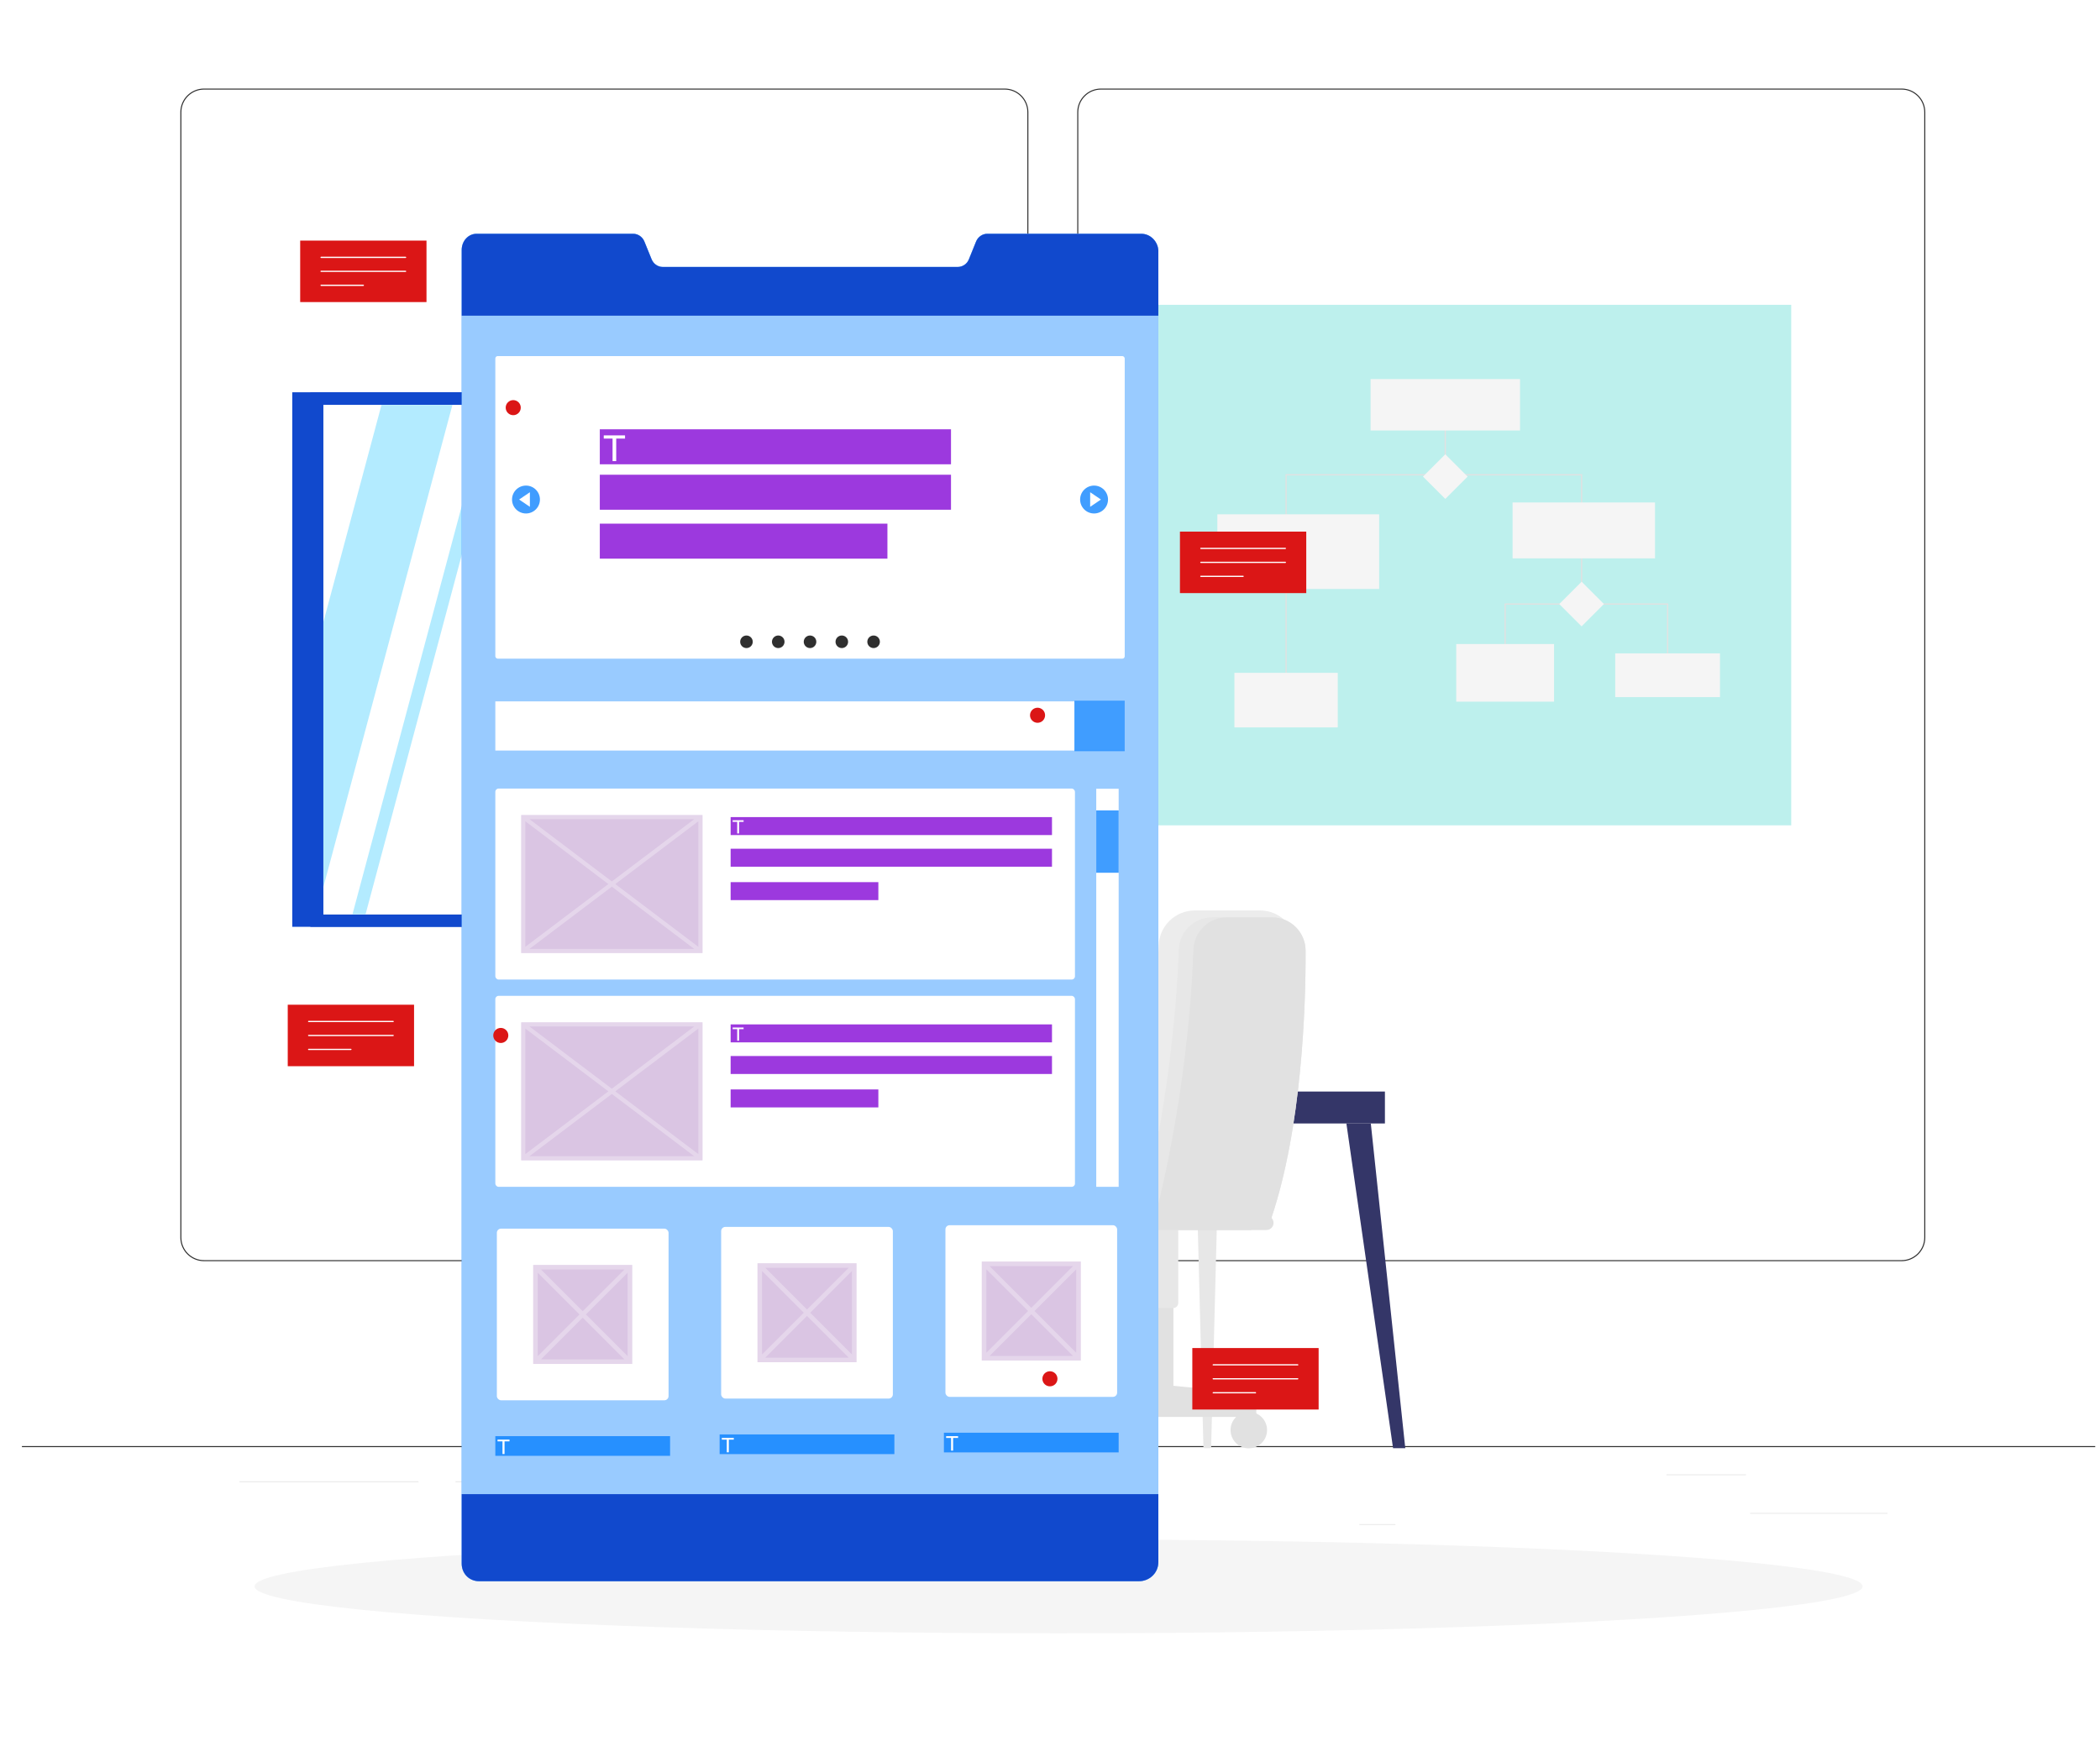
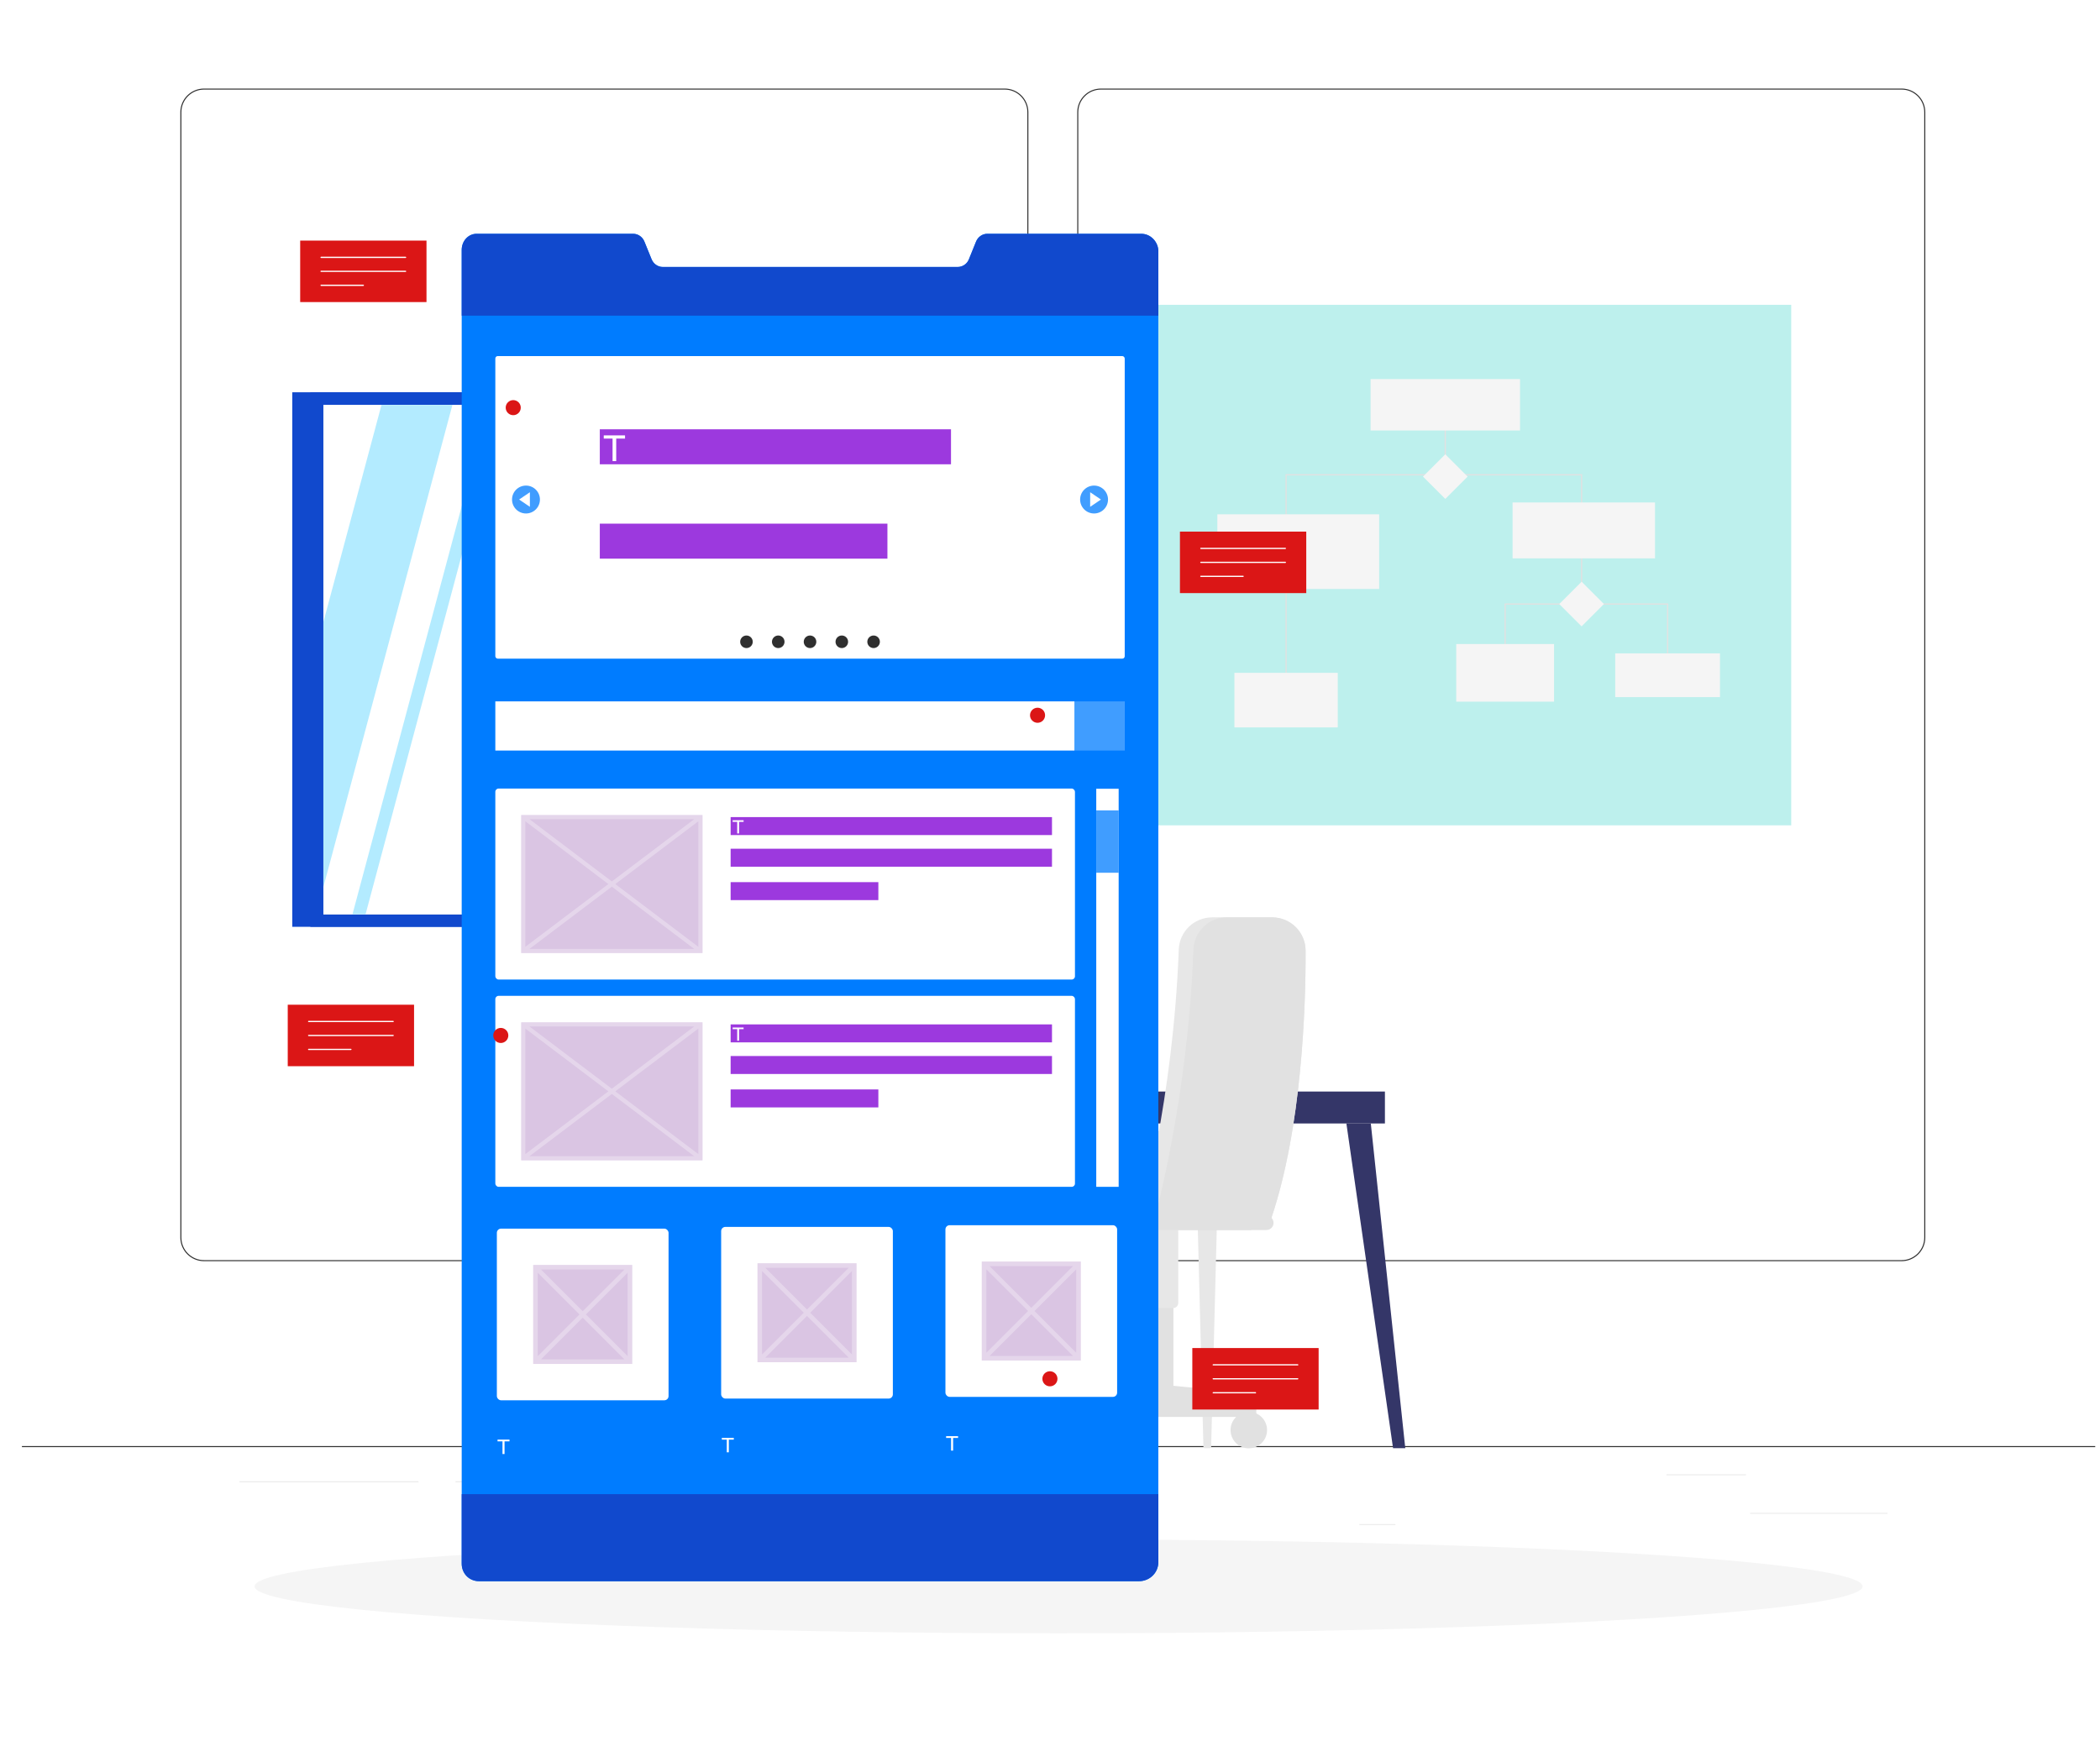
<svg xmlns="http://www.w3.org/2000/svg" id="Layer_2" viewBox="0 0 1688 1400">
  <defs>
    <style>
      .cls-1 {
        fill: #fafafa;
      }

      .cls-2 {
        fill: #db1616;
      }

      .cls-3 {
        fill: #343668;
      }

      .cls-4 {
        stroke: #e1e1e1;
        stroke-miterlimit: 10;
      }

      .cls-4, .cls-5 {
        fill: none;
      }

      .cls-6 {
        fill: #9c39de;
      }

      .cls-7 {
        fill: #f0f0f0;
      }

      .cls-8, .cls-9, .cls-10 {
        fill: #fff;
      }

      .cls-11 {
        fill: #2f2f2f;
      }

      .cls-12 {
        opacity: .75;
      }

      .cls-12, .cls-13 {
        fill: #007cff;
      }

      .cls-14 {
        fill: #1149cd;
      }

      .cls-15 {
        fill: #bdf0ed;
      }

      .cls-16 {
        fill: #e7e7e7;
      }

      .cls-17 {
        fill: #dac5e3;
      }

      .cls-18 {
        fill: #ececec;
      }

      .cls-19 {
        fill: #b3ebff;
      }

      .cls-9 {
        opacity: .3;
      }

      .cls-9, .cls-10 {
        isolation: isolate;
      }

      .cls-20 {
        fill: #f5f5f5;
      }

      .cls-5 {
        stroke: #fff;
        stroke-linecap: round;
        stroke-linejoin: round;
      }

      .cls-10 {
        opacity: .6;
      }

      .cls-21 {
        fill: #e1e1e1;
      }
    </style>
  </defs>
  <g id="Layer_1-2" data-name="Layer_1">
    <rect class="cls-8" width="1688" height="1400" />
    <g>
      <rect class="cls-11" x="17.62" y="1162.59" width="1666.54" height=".83" />
      <rect class="cls-18" x="1406.78" y="1216.24" width="110.4" height=".83" />
      <rect class="cls-18" x="1092.63" y="1225.28" width="28.98" height=".83" />
      <rect class="cls-18" x="1339.47" y="1185.28" width="63.97" height=".83" />
      <rect class="cls-18" x="192.47" y="1190.88" width="143.97" height=".83" />
      <rect class="cls-18" x="366.11" y="1190.88" width="21.11" height=".83" />
      <rect class="cls-18" x="455.83" y="1204.96" width="312.23" height=".83" />
      <path class="cls-11" d="M807.61,1013.94H163.99c-10.49,0-19.03-8.53-19.03-19.03V90.21c0-10.49,8.53-19.02,19.03-19.02h643.61c10.49,0,19.02,8.53,19.02,19.02v904.7c0,10.49-8.53,19.03-19.02,19.03ZM163.99,72.02c-10.03,0-18.19,8.16-18.19,18.19v904.7c0,10.03,8.16,18.19,18.19,18.19h643.61c10.03,0,18.19-8.16,18.19-18.19V90.21c0-10.03-8.16-18.19-18.19-18.19H163.99Z" />
      <path class="cls-11" d="M1528.54,1013.94h-643.61c-10.49,0-19.02-8.53-19.02-19.03V90.21c0-10.49,8.53-19.02,19.02-19.02h643.61c10.49,0,19.03,8.53,19.03,19.02v904.7c0,10.49-8.53,19.03-19.03,19.03ZM884.93,72.02c-10.03,0-18.19,8.16-18.19,18.19v904.7c0,10.03,8.16,18.19,18.19,18.19h643.61c10.03,0,18.19-8.16,18.19-18.19V90.21c0-10.03-8.16-18.19-18.19-18.19h-643.61Z" />
    </g>
    <g>
      <g>
        <rect class="cls-14" x="234.93" y="315.37" width="415.9" height="429.75" />
        <rect class="cls-14" x="249.46" y="315.37" width="415.9" height="429.75" />
        <rect class="cls-21" x="259.95" y="325.56" width="394.39" height="409.57" />
        <rect class="cls-8" x="259.94" y="325.56" width="384.54" height="409.56" />
        <rect class="cls-18" x="448.38" y="325.56" width="7.81" height="409.57" />
        <polygon class="cls-19" points="403.43 325.56 293.82 735.12 283.3 735.12 392.91 325.56 403.43 325.56" />
        <rect class="cls-7" x="452.85" y="319.24" width="6.69" height="423.74" />
        <polygon class="cls-19" points="363.65 325.56 259.94 713.15 259.94 500.1 306.64 325.56 363.65 325.56" />
        <polygon class="cls-8" points="644.49 362.72 644.49 402.04 555.34 735.12 544.82 735.12 644.49 362.72" />
        <polygon class="cls-8" points="644.49 442.11 644.49 655.15 623.1 735.12 566.09 735.12 644.49 442.11" />
      </g>
      <g>
        <path class="cls-7" d="M581.87,877.87h42.22v-2.81c0-5.52-6.18-9.9-13.53-9.61l-16.54.67c-6.81.28-12.15,4.49-12.15,9.61v2.14Z" />
        <g>
          <path class="cls-16" d="M665.48,879.31h55.86l8.88-78c-.14-2.92-2.55-5.21-5.47-5.21h-37.43c-2.92,0-5.33,2.29-5.47,5.21l-16.39,78Z" />
          <path class="cls-16" d="M580.21,681.39h13.94l15.67,147.31h-13.94c-2.31,0-4.38-1.87-4.63-4.18l-14.78-138.94c-.25-2.31,1.43-4.18,3.74-4.18Z" />
          <path class="cls-18" d="M601.78,828.7h209.01c2.31,0,3.99-1.87,3.74-4.18l-14.78-138.94c-.25-2.31-2.32-4.18-4.63-4.18h-209.01c-2.31,0-3.99,1.87-3.74,4.18l14.78,138.94c.25,2.31,2.32,4.18,4.63,4.18Z" />
          <path class="cls-1" d="M605.69,815.1h197.1c2.02,0,3.48-1.63,3.26-3.65l-12.9-121.22c-.21-2.02-2.02-3.65-4.04-3.65h-197.1c-2.02,0-3.48,1.63-3.26,3.65l12.9,121.22c.21,2.02,2.02,3.65,4.04,3.65Z" />
          <path class="cls-16" d="M663.38,873.25h68.71c1.67,0,3.03,1.36,3.03,3.03h0c0,1.67-1.36,3.03-3.03,3.03h-68.71c-1.67,0-3.03-1.36-3.03-3.03h0c0-1.67,1.36-3.03,3.03-3.03Z" />
        </g>
        <rect class="cls-16" x="494.15" y="877.56" width="170.16" height="25.67" transform="translate(1158.46 1780.78) rotate(180)" />
        <path class="cls-16" d="M968.3,1164.25h4.25c.53,0,.96-.43.98-.96l6.72-260.07h-19.63s6.71,260.07,6.71,260.07c.01.53.45.96.98.96Z" />
        <polygon class="cls-3" points="1119.75 1164.25 1129.57 1164.25 1101.87 903.23 1082.24 903.23 1119.75 1164.25" />
        <polygon class="cls-16" points="487.51 1164.25 487.51 1164.25 525.13 903.23 505.5 903.23 477.8 1164.25 487.51 1164.25" />
        <rect class="cls-3" x="615.78" y="877.56" width="497.44" height="25.67" transform="translate(1728.99 1780.78) rotate(180)" />
        <path class="cls-7" d="M631.3,1164.25h11.28s0,0,0,0l4.17-261.02h-19.63l4.17,261.03Z" />
        <g>
          <g>
            <path class="cls-20" d="M790.21,872.94h5.21c.55,0,.99-.45.99-1v-5.51c0-.55-.45-1-.99-1h-3.74c-.45,0-.85.3-.96.74l-1.47,5.51c-.17.63.31,1.25.96,1.25Z" />
            <path class="cls-20" d="M783,872.94h5.21c.55,0,1-.45,1-1v-5.51c0-.55-.45-1-1-1h-3.74c-.45,0-.85.3-.96.74l-1.47,5.51c-.17.63.31,1.25.96,1.25Z" />
            <path class="cls-20" d="M775.8,872.94h5.21c.55,0,1-.45,1-1v-5.51c0-.55-.45-1-1-1h-3.74c-.45,0-.85.3-.96.74l-1.47,5.51c-.17.63.31,1.25.96,1.25Z" />
            <path class="cls-20" d="M768.6,872.94h5.21c.55,0,.99-.45.99-1v-5.51c0-.55-.45-1-.99-1h-3.74c-.45,0-.85.3-.96.74l-1.47,5.51c-.17.63.31,1.25.96,1.25Z" />
            <path class="cls-20" d="M761.39,872.94h5.21c.55,0,1-.45,1-1v-5.51c0-.55-.45-1-1-1h-3.74c-.45,0-.85.3-.96.74l-1.47,5.51c-.17.63.31,1.25.96,1.25Z" />
            <path class="cls-20" d="M754.19,872.94h5.21c.55,0,1-.45,1-1v-5.51c0-.55-.45-1-1-1h-3.74c-.45,0-.85.3-.96.74l-1.47,5.51c-.17.63.31,1.25.96,1.25Z" />
            <path class="cls-20" d="M746.99,872.94h5.21c.55,0,1-.45,1-1v-5.51c0-.55-.45-1-1-1h-3.74c-.45,0-.85.3-.96.74l-1.47,5.51c-.17.63.31,1.25.96,1.25Z" />
            <path class="cls-20" d="M739.78,872.94h5.21c.55,0,.99-.45.99-1v-5.51c0-.55-.45-1-.99-1h-3.74c-.45,0-.85.3-.96.74l-1.47,5.51c-.17.63.31,1.25.96,1.25Z" />
            <path class="cls-20" d="M732.58,872.94h5.21c.55,0,1-.45,1-1v-5.51c0-.55-.45-1-1-1h-3.74c-.45,0-.85.3-.96.74l-1.47,5.51c-.17.63.31,1.25.96,1.25Z" />
            <path class="cls-20" d="M725.38,872.94h5.21c.55,0,1-.45,1-1v-5.51c0-.55-.45-1-1-1h-3.74c-.45,0-.85.3-.96.74l-1.47,5.51c-.17.63.31,1.25.96,1.25Z" />
-             <path class="cls-20" d="M718.17,872.94h5.21c.55,0,.99-.45.99-1v-5.51c0-.55-.44-1-.99-1h-3.74c-.45,0-.85.3-.96.74l-1.47,5.51c-.17.63.31,1.25.96,1.25Z" />
            <path class="cls-20" d="M710.97,872.94h5.21c.55,0,1-.45,1-1v-5.51c0-.55-.45-1-1-1h-3.74c-.45,0-.85.3-.96.74l-1.47,5.51c-.17.63.31,1.25.96,1.25Z" />
            <path class="cls-20" d="M703.77,872.94h5.21c.55,0,1-.45,1-1v-5.51c0-.55-.45-1-1-1h-3.74c-.45,0-.85.3-.96.74l-1.47,5.51c-.17.63.31,1.25.96,1.25Z" />
            <path class="cls-20" d="M696.56,872.94h5.21c.55,0,1-.45,1-1v-5.51c0-.55-.45-1-1-1h-3.74c-.45,0-.85.3-.96.74l-1.47,5.51c-.17.63.31,1.25.96,1.25Z" />
            <path class="cls-20" d="M689.36,872.94h5.21c.55,0,1-.45,1-1v-5.51c0-.55-.45-1-1-1h-3.74c-.45,0-.85.3-.96.74l-1.47,5.51c-.17.63.31,1.25.96,1.25Z" />
          </g>
          <rect class="cls-18" x="684.12" y="869.19" width="116.55" height="8.68" transform="translate(1484.78 1747.06) rotate(180)" />
        </g>
      </g>
      <g>
        <rect class="cls-15" x="961.28" y="185.03" width="418.49" height="538.55" transform="translate(1624.83 -716.22) rotate(90)" />
        <rect class="cls-15" x="908.72" y="252.53" width="523.62" height="403.56" transform="translate(2341.05 908.62) rotate(180)" />
        <line class="cls-4" x1="1161.74" y1="325.43" x2="1161.74" y2="381.7" />
        <polyline class="cls-4" points="1033.77 562.87 1033.77 381.7 1271.3 381.7 1271.3 485.63" />
        <polyline class="cls-4" points="1209.85 540.94 1209.85 485.63 1340.43 485.63 1340.43 542.87" />
        <rect class="cls-20" x="1101.68" y="304.75" width="120.13" height="41.35" />
        <rect class="cls-20" x="1215.83" y="403.97" width="114.49" height="44.92" />
        <rect class="cls-20" x="1170.53" y="517.77" width="78.64" height="46.34" />
        <rect class="cls-20" x="1298.32" y="525.27" width="84.21" height="35.2" />
        <rect class="cls-20" x="978.51" y="413.48" width="130.08" height="60.02" />
        <rect class="cls-20" x="992.23" y="540.94" width="83.07" height="43.86" />
        <rect class="cls-20" x="1149.06" y="370.48" width="25.37" height="25.37" transform="translate(611.21 -709.25) rotate(45)" />
        <rect class="cls-20" x="1258.62" y="472.94" width="25.37" height="25.37" transform="translate(715.75 -756.71) rotate(45)" />
      </g>
      <g>
        <path class="cls-21" d="M537.96,1090.93c2.7-4.53-1.11-11.34-6.38-11.42,2.31-6.5.03-14.35-5.4-18.6-.69-.54-1.47-1.04-2.34-1.04-.93,0-1.76.57-2.52,1.11-4.97,3.57-9.93,7.14-14.9,10.7-1.14.82-2.31,1.68-2.96,2.92-3.04,5.9,7.93,13.46,3.42,18.33-1.3,1.4-3.38,1.69-5,2.7-3.55,2.22-3.97,7.08-5.63,10.92-1.65,3.84-7.41,6.82-9.62,3.27,1.63-3.68-3.3-6.86-7.3-7.33-3.95-.46-8.18-.69-10.39-4.44-5.67,4.96-18.38-8.88-18.09-14.46-4.66.36-7.84,4.72-8.87,9.09-1.06,4.53-.4,9.26-.48,13.91-.14,9.03-3.06,17.89-2.9,26.92.12,7.03,2.84,14.84,9.28,17.67,3.1,1.36,6.6,1.36,9.98,1.34,24.43-.16,48.87-.31,73.3-.47,1.76-.01,3.6-.04,5.15-.85,3.31-1.73,4.01-6.07,4.31-9.79,1.31-15.92,2.62-31.85,3.94-47.77-2.21-.9-4.42-1.8-6.63-2.71Z" />
        <path class="cls-16" d="M542.24,1013.45h-113.73l.94,11.49.67,8.2,1.74,21.35.99,12.27,1.31,16.33.56,7,.19,2.08.67,8.23.91,11.28.56,7,.59,7.11.67,8.23.51,6.23.56,7,.24,3.05h104.38l.24-3.05.56-6.97.51-6.28.67-8.23.59-7.08.56-7,.91-11.3.67-8.2.16-2.08.56-7,1.34-16.33.99-12.24,1.71-21.38.67-8.2.94-11.49h-12.8ZM549.08,1020.99h0s-2.19-2.19-2.19-2.19h2.38l-.19,2.19ZM548.52,1027.96l-.21,2.78-10.18,10.18-11.68-11.68,10.45-10.45h2.46l9.17,9.17ZM545.58,1064.36l-7.46,7.46-11.68-11.68,11.68-11.65,8.07,8.07-.61,7.8ZM437.35,1056.56h0l8.07-8.07,11.68,11.65-11.68,11.68-7.43-7.46-.64-7.8ZM534.36,1044.69l-11.68,11.68-11.68-11.68,11.68-11.68,11.68,11.68ZM516,1018.8h13.36l-6.68,6.68-6.68-6.68ZM518.89,1060.14l-11.65,11.68-11.68-11.68,11.68-11.65,11.65,11.65ZM480.11,1075.59l11.68-11.65,11.65,11.65-11.65,11.68-11.68-11.68ZM487.99,1091.03l-11.68,11.68-11.65-11.65,11.68-11.68,11.65,11.65ZM507.23,1079.38l11.65,11.68-11.65,11.65-11.68-11.68,11.68-11.65ZM491.79,1056.37l-11.68-11.68,11.68-11.68,11.65,11.68-11.65,11.68ZM487.99,1060.14l-11.65,11.68-11.68-11.68,11.68-11.65,11.65,11.65ZM460.87,1056.37l-11.65-11.68,11.65-11.68,11.68,11.68-11.68,11.68ZM460.87,1063.93l11.68,11.65-11.68,11.68-11.65-11.68,11.65-11.65ZM472.55,1106.5l-11.68,11.65-11.65-11.65,11.65-11.68,11.68,11.68ZM476.32,1110.27l11.68,11.68-11.65,11.68-11.68-11.68,11.65-11.68ZM480.11,1106.5l11.68-11.68,11.65,11.68-11.65,11.65-11.68-11.65ZM507.23,1110.27l11.65,11.68-11.65,11.68-11.68-11.68,11.68-11.68ZM522.68,1125.72l11.68,11.68-7.56,7.56h-8.23l-7.56-7.56,11.68-11.68ZM511,1106.5l11.68-11.68,11.68,11.68-11.68,11.65-11.68-11.65ZM511,1075.59l11.68-11.65,11.68,11.65-11.68,11.68-11.68-11.68ZM518.89,1029.25l-11.65,11.68-11.68-11.68,10.45-10.45h2.46l10.42,10.45ZM491.79,1025.48l-6.68-6.68h13.34l-6.65,6.68ZM487.99,1029.25l-11.65,11.68-11.68-11.68,10.45-10.45h2.46l10.42,10.45ZM467.55,1018.8l-6.68,6.68-6.65-6.68h13.33ZM446.65,1018.8l10.45,10.45-11.68,11.68-10.15-10.18-.21-2.78,9.14-9.17h2.46ZM436.66,1018.8l-2.16,2.16h0s-.19-2.16-.19-2.16h2.35ZM435.94,1038.97l5.72,5.72-4.86,4.86-.86-10.58ZM439.12,1078.12l-.45-5.53h0s2.99,2.99,2.99,2.99l-2.54,2.54h0ZM439.68,1085.15l5.75-5.77,11.68,11.68-11.68,11.65-4.7-4.7-1.04-12.85ZM441.42,1106.74l-.03-.51.27.27-.24.24h0ZM443.45,1131.62l-1.47-17.9,3.45-3.45,11.68,11.68-11.68,11.65-1.98-1.98h0ZM444.52,1144.96l-.21-2.67,1.12-1.12,3.79,3.79h-4.7ZM449.22,1137.4l11.65-11.68,11.68,11.68-7.56,7.56h-8.23l-7.54-7.56ZM472.55,1144.96l3.79-3.79,3.79,3.79h-7.59ZM487.67,1144.96l-7.56-7.56,11.68-11.68,11.65,11.68-7.54,7.56h-8.23ZM503.44,1144.96l3.79-3.79,3.8,3.79h-7.59ZM539.04,1144.96h-4.7l3.79-3.79,1.12,1.12-.21,2.67ZM540.13,1131.62l-2,1.98-11.68-11.65,11.68-11.68,3.45,3.45-1.44,17.9ZM542.19,1106.21l-.05.53-.24-.24.29-.29h0ZM542.86,1098.01l-4.73,4.7-11.68-11.65,11.68-11.68,5.77,5.77-1.04,12.85ZM544.46,1078.15l-2.57-2.57,3.02-2.99-.45,5.56ZM547.64,1038.95l-.86,10.64-4.89-4.89,5.75-5.75h0Z" />
-         <rect class="cls-7" x="421.23" y="1008.69" width="141.11" height="14.88" rx="1.64" ry="1.64" transform="translate(983.56 2032.25) rotate(180)" />
        <rect class="cls-7" x="431.4" y="1142.3" width="120.76" height="14.88" rx="1.64" ry="1.64" />
      </g>
      <g>
        <path class="cls-21" d="M828.87,965.91h176.74v17.98c0,2.76-2.24,5-5,5h-166.74c-2.76,0-5-2.24-5-5v-17.98h0Z" transform="translate(1834.48 1954.8) rotate(180)" />
        <path class="cls-21" d="M999.85,1119.69l-56.63-5.57v-79.59h-22.44v79.57l-56.86,5.59c-5.64.55-9.95,5.3-9.95,10.97v8.5h155.83v-8.5c0-5.67-4.3-10.42-9.95-10.97Z" />
        <path class="cls-21" d="M874.64,1149.72c0,8.1-6.57,14.67-14.67,14.67s-14.67-6.57-14.67-14.67,6.57-14.67,14.67-14.67,14.67,6.57,14.67,14.67Z" />
        <path class="cls-21" d="M989.13,1149.72c0,8.1,6.57,14.67,14.67,14.67s14.67-6.57,14.67-14.67-6.57-14.67-14.67-14.67-14.67,6.57-14.67,14.67Z" />
        <path class="cls-16" d="M916.91,980.76h30.17v66.76c0,2.28-1.85,4.13-4.13,4.13h-21.91c-2.28,0-4.13-1.85-4.13-4.13v-66.76h0Z" />
-         <path class="cls-18" d="M902.18,967.39c7.83-29.61,25.46-106.22,29.18-207.44.57-15.64,13.48-28,29.13-28h52.25c16.05,0,29.09,12.95,29.16,29,.2,47.6-3.12,144.9-29.97,223.98l-99.44-3.66c-7.09-.26-12.11-7.02-10.3-13.88Z" />
        <g>
          <path class="cls-16" d="M916.24,979.63s26.83-95.44,31.26-216.29c.53-14.43,12.43-25.83,26.87-25.83h48.19c14.8,0,26.83,11.95,26.89,26.75.19,43.9-2.88,142.42-27.64,215.37h-105.57Z" />
          <path class="cls-16" d="M936.91,910.25s-57.27-11.58-112.56-5.97c-55.29,5.61,26.01,77.85,26.01,77.85h11.41s-43.08-45.81-40.68-57.21c2.4-11.4,110.9,3.63,110.9,3.63l4.91-18.3Z" />
          <path class="cls-21" d="M1021.8,979.64h-93.78s26.83-95.45,31.27-216.29c.53-14.43,12.42-25.83,26.87-25.83h36.38c14.82,0,26.83,11.95,26.91,26.75.18,43.89-2.89,142.4-27.66,215.36Z" />
        </g>
        <path class="cls-21" d="M828.31,977.4h189.65c3.17,0,5.74,2.57,5.74,5.74h0c0,3.17-2.57,5.74-5.74,5.74h-189.65c-3.17,0-5.74-2.57-5.74-5.74h0c0-3.17,2.57-5.74,5.74-5.74Z" />
      </g>
    </g>
    <ellipse id="_x3C_Path_x3E_" class="cls-20" cx="850.89" cy="1275.38" rx="646.25" ry="37.74" />
    <g>
      <path class="cls-13" d="M931.08,202.16v1053.65c0,8.67-6.97,15.4-15.63,15.4H385.09c-7.97,0-13.97-6.17-13.97-14.13V200.89c0-6.9,5.07-12.93,11.97-12.93h125.92c3.93,0,7.5,2.57,8.97,6.27l5.77,14.2c1.47,3.67,5.03,6.2,8.97,6.2h237.08c3.93,0,7.5-2.43,8.97-6.1l5.77-14.27c1.47-3.7,5.03-6.3,8.97-6.3h123.92c7.6,0,13.67,6.6,13.67,14.2Z" />
-       <path class="cls-10" d="M931.08,202.16v1053.65c0,8.67-6.97,15.4-15.63,15.4H385.09c-7.97,0-13.97-6.17-13.97-14.13V200.89c0-6.9,5.07-12.93,11.97-12.93h125.92c3.93,0,7.5,2.57,8.97,6.27l5.77,14.2c1.47,3.67,5.03,6.2,8.97,6.2h237.08c3.93,0,7.5-2.43,8.97-6.1l5.77-14.27c1.47-3.7,5.03-6.3,8.97-6.3h123.92c7.6,0,13.67,6.6,13.67,14.2Z" />
      <g>
        <g>
          <rect class="cls-8" x="399.38" y="987.76" width="138.01" height="138.01" rx="3.38" ry="3.38" />
          <rect class="cls-17" x="428.6" y="1016.98" width="79.57" height="79.57" />
          <path class="cls-9" d="M428.6,1016.98v79.57h79.57v-79.57h-79.57ZM465.81,1056.76l-33.55,33.55v-67.11l33.55,33.55ZM434.83,1020.63h67.11l-33.55,33.55-33.55-33.55ZM468.39,1059.34l33.55,33.55h-67.11l33.55-33.55ZM470.97,1056.76l33.55-33.55v67.11l-33.55-33.55Z" />
          <g>
            <rect class="cls-12" x="398.15" y="1154.6" width="140.47" height="15.82" />
            <path class="cls-8" d="M403.92,1158.8h-3.99v-1.44h9.62v1.44h-3.99v10.18h-1.65v-10.18Z" />
          </g>
        </g>
        <g>
          <rect class="cls-8" x="579.67" y="986.38" width="138.01" height="138.01" rx="3.38" ry="3.38" />
          <rect class="cls-17" x="608.89" y="1015.61" width="79.57" height="79.57" />
          <path class="cls-9" d="M608.89,1015.61v79.57h79.57v-79.57h-79.57ZM646.09,1055.39l-33.55,33.55v-67.11l33.55,33.55ZM615.12,1019.25h67.11l-33.55,33.55-33.55-33.55ZM648.67,1057.97l33.55,33.55h-67.11l33.55-33.55ZM651.25,1055.39l33.55-33.55v67.11l-33.55-33.55Z" />
          <g>
            <rect class="cls-12" x="578.44" y="1153.22" width="140.47" height="15.82" />
            <path class="cls-8" d="M584.2,1157.42h-3.99v-1.44h9.62v1.44h-3.99v10.18h-1.65v-10.18Z" />
          </g>
        </g>
        <g>
          <rect class="cls-8" x="759.95" y="985.01" width="138.01" height="138.01" rx="3.38" ry="3.38" />
          <rect class="cls-17" x="789.17" y="1014.23" width="79.57" height="79.57" />
          <path class="cls-9" d="M789.17,1014.23v79.57h79.57v-79.57h-79.57ZM826.38,1054.01l-33.55,33.55v-67.11l33.55,33.55ZM795.4,1017.88h67.11l-33.55,33.55-33.55-33.55ZM828.96,1056.59l33.55,33.55h-67.11l33.55-33.55ZM831.53,1054.01l33.55-33.55v67.11l-33.55-33.55Z" />
          <g>
            <rect class="cls-12" x="758.72" y="1151.85" width="140.47" height="15.82" />
            <path class="cls-8" d="M764.49,1156.05h-3.99v-1.44h9.62v1.44h-3.99v10.18h-1.65v-10.18Z" />
          </g>
        </g>
        <rect class="cls-8" x="398.15" y="286.27" width="505.91" height="243.26" rx="1.94" ry="1.94" />
        <g>
          <g>
            <circle class="cls-12" cx="422.79" cy="401.6" r="11.21" />
            <polygon class="cls-8" points="417.27 401.6 425.93 407.47 425.93 395.73 417.27 401.6" />
          </g>
          <g>
            <circle class="cls-12" cx="879.42" cy="401.6" r="11.21" />
            <polygon class="cls-8" points="884.94 401.6 876.28 395.73 876.28 407.47 884.94 401.6" />
          </g>
        </g>
        <g>
          <rect class="cls-6" x="482.13" y="345.13" width="282.29" height="28.14" />
-           <rect class="cls-6" x="482.13" y="381.66" width="282.29" height="28.14" />
          <rect class="cls-6" x="482.13" y="420.99" width="231.19" height="28.14" />
          <path class="cls-8" d="M492.39,352.6h-7.09v-2.57h17.11v2.57h-7.09v18.11h-2.93v-18.11Z" />
        </g>
        <g>
          <path class="cls-11" d="M605.06,515.97c0,2.79-2.26,5.05-5.05,5.05s-5.05-2.26-5.05-5.05,2.26-5.05,5.05-5.05,5.05,2.26,5.05,5.05Z" />
          <path class="cls-11" d="M630.61,515.97c0,2.79-2.26,5.05-5.05,5.05s-5.05-2.26-5.05-5.05,2.26-5.05,5.05-5.05,5.05,2.26,5.05,5.05Z" />
          <path class="cls-11" d="M656.16,515.97c0,2.79-2.26,5.05-5.05,5.05s-5.05-2.26-5.05-5.05,2.26-5.05,5.05-5.05,5.05,2.26,5.05,5.05Z" />
          <path class="cls-11" d="M681.71,515.97c0,2.79-2.26,5.05-5.05,5.05s-5.05-2.26-5.05-5.05,2.26-5.05,5.05-5.05,5.05,2.26,5.05,5.05Z" />
          <path class="cls-11" d="M707.26,515.97c0,2.79-2.26,5.05-5.05,5.05s-5.05-2.26-5.05-5.05,2.26-5.05,5.05-5.05,5.05,2.26,5.05,5.05Z" />
        </g>
        <rect class="cls-8" x="398.15" y="563.88" width="505.91" height="39.52" />
        <rect class="cls-12" x="863.62" y="563.42" width="40.44" height="40.44" />
        <g>
          <rect class="cls-8" x="398.15" y="633.97" width="465.91" height="153.53" rx="2.6" ry="2.6" />
          <rect class="cls-17" x="418.94" y="655.26" width="145.72" height="110.96" />
-           <path class="cls-9" d="M418.94,655.26v110.96h145.72v-110.96h-145.72ZM558.02,658.59l-66.22,50.06-66.22-50.06h132.45ZM422.27,660.27l66.76,50.47-66.76,50.46v-100.93ZM425.57,762.88l66.22-50.06,66.22,50.06h-132.45ZM494.56,710.74l66.76-50.47v100.93l-66.76-50.46Z" />
+           <path class="cls-9" d="M418.94,655.26v110.96h145.72v-110.96h-145.72ZM558.02,658.59l-66.22,50.06-66.22-50.06h132.45M422.27,660.27l66.76,50.47-66.76,50.46v-100.93ZM425.57,762.88l66.22-50.06,66.22,50.06h-132.45ZM494.56,710.74l66.76-50.47v100.93l-66.76-50.46Z" />
          <g>
            <rect class="cls-6" x="587.29" y="656.91" width="258.31" height="14.45" />
            <rect class="cls-6" x="587.29" y="682.34" width="258.31" height="14.45" />
            <rect class="cls-6" x="587.29" y="709.2" width="118.74" height="14.45" />
            <path class="cls-8" d="M592.56,660.75h-3.64v-1.32h8.79v1.32h-3.64v9.3h-1.5v-9.3Z" />
          </g>
        </g>
        <g>
          <rect class="cls-8" x="398.15" y="800.62" width="465.91" height="153.53" rx="2.6" ry="2.6" />
          <rect class="cls-17" x="418.94" y="821.91" width="145.72" height="110.96" />
          <path class="cls-9" d="M418.94,821.91v110.96h145.72v-110.96h-145.72ZM558.02,825.24l-66.22,50.06-66.22-50.06h132.45ZM422.27,826.93l66.76,50.47-66.76,50.46v-100.93ZM425.57,929.54l66.22-50.06,66.22,50.06h-132.45ZM494.56,877.39l66.76-50.47v100.93l-66.76-50.46Z" />
          <g>
            <rect class="cls-6" x="587.29" y="823.57" width="258.31" height="14.45" />
            <rect class="cls-6" x="587.29" y="848.99" width="258.31" height="14.45" />
            <rect class="cls-6" x="587.29" y="875.86" width="118.74" height="14.45" />
            <path class="cls-8" d="M592.56,827.4h-3.64v-1.32h8.79v1.32h-3.64v9.3h-1.5v-9.3Z" />
          </g>
        </g>
        <rect class="cls-8" x="881.18" y="634.13" width="18.01" height="320.03" />
        <rect class="cls-12" x="881.18" y="651.52" width="18.01" height="50.13" />
      </g>
      <path class="cls-14" d="M931.08,202.16v51.63H371.13v-52.9c0-6.9,5.07-12.93,11.97-12.93h125.92c3.93,0,7.5,2.57,8.97,6.27l5.77,14.2c1.47,3.67,5.03,6.2,8.97,6.2h237.08c3.93,0,7.5-2.43,8.97-6.1l5.77-14.27c1.47-3.7,5.03-6.3,8.97-6.3h123.92c7.6,0,13.67,6.6,13.67,14.2Z" />
      <path class="cls-14" d="M371.13,1201.22h559.96v54.6c0,8.67-6.97,15.4-15.63,15.4H385.09c-7.97,0-13.97-6.17-13.97-14.13v-55.86Z" />
    </g>
    <g>
      <rect class="cls-2" x="241.29" y="193.43" width="101.53" height="49.43" />
      <g>
        <line class="cls-5" x1="258.1" y1="206.91" x2="326" y2="206.91" />
        <line class="cls-5" x1="258.1" y1="218.14" x2="326" y2="218.14" />
        <line class="cls-5" x1="258.1" y1="229.37" x2="292.05" y2="229.37" />
      </g>
      <line class="cls-2" x1="312.32" y1="240.82" x2="412.54" y2="327.73" />
      <circle class="cls-2" cx="412.54" cy="327.73" r="6.06" />
    </g>
    <g>
      <rect class="cls-2" x="231.29" y="807.75" width="101.53" height="49.43" />
      <g>
        <line class="cls-5" x1="248.1" y1="821.23" x2="316.01" y2="821.23" />
        <line class="cls-5" x1="248.1" y1="832.46" x2="316.01" y2="832.46" />
        <line class="cls-5" x1="248.1" y1="843.69" x2="282.05" y2="843.69" />
      </g>
      <circle class="cls-2" cx="402.54" cy="832.46" r="6.06" />
    </g>
    <g>
      <rect class="cls-2" x="948.45" y="427.4" width="101.53" height="49.43" />
      <g>
        <line class="cls-5" x1="965.26" y1="440.89" x2="1033.17" y2="440.89" />
        <line class="cls-5" x1="965.26" y1="452.12" x2="1033.17" y2="452.12" />
        <line class="cls-5" x1="965.26" y1="463.35" x2="999.21" y2="463.35" />
      </g>
      <circle class="cls-2" cx="833.99" cy="575.04" r="6.06" />
      <line class="cls-2" x1="833.99" y1="575.04" x2="980.42" y2="465.45" />
    </g>
    <g>
      <rect class="cls-2" x="958.4" y="1083.77" width="101.53" height="49.43" />
      <g>
        <line class="cls-5" x1="975.21" y1="1097.26" x2="1043.12" y2="1097.26" />
        <line class="cls-5" x1="975.21" y1="1108.49" x2="1043.12" y2="1108.49" />
        <line class="cls-5" x1="975.21" y1="1119.72" x2="1009.16" y2="1119.72" />
      </g>
      <path class="cls-2" d="M850,1108.49c0,3.35-2.71,6.06-6.06,6.06s-6.06-2.71-6.06-6.06,2.71-6.06,6.06-6.06,6.06,2.71,6.06,6.06Z" />
    </g>
  </g>
</svg>